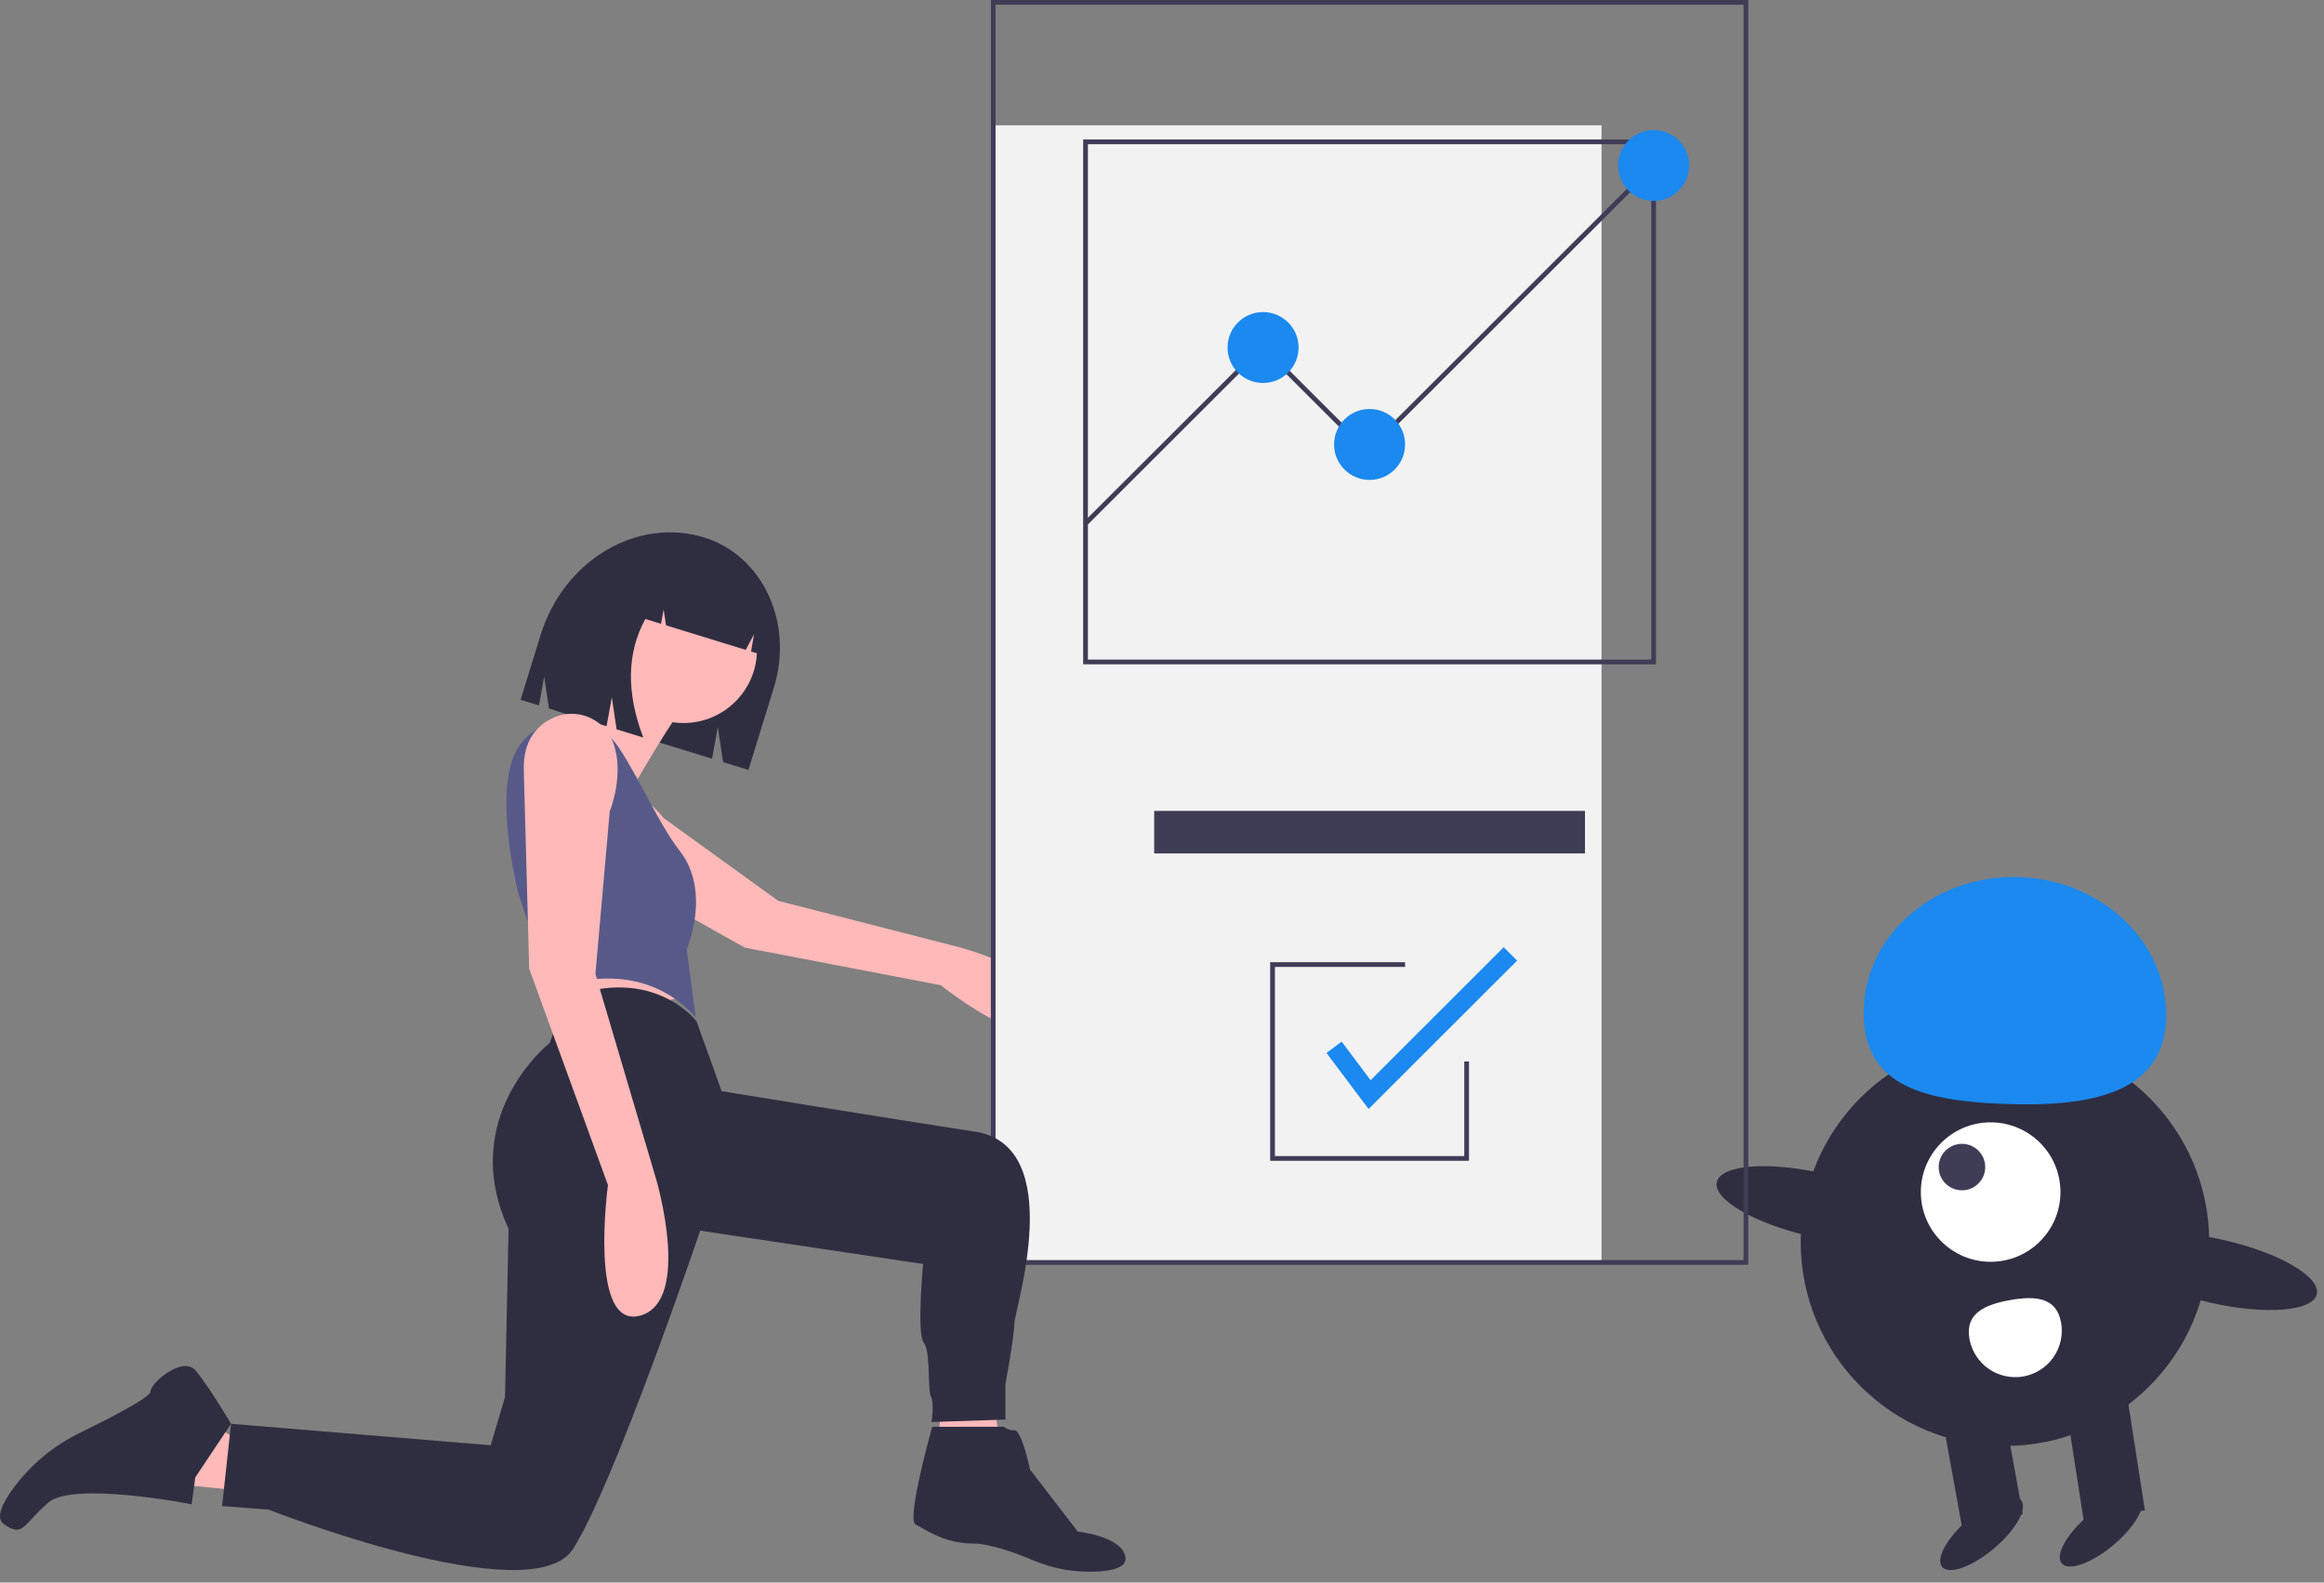
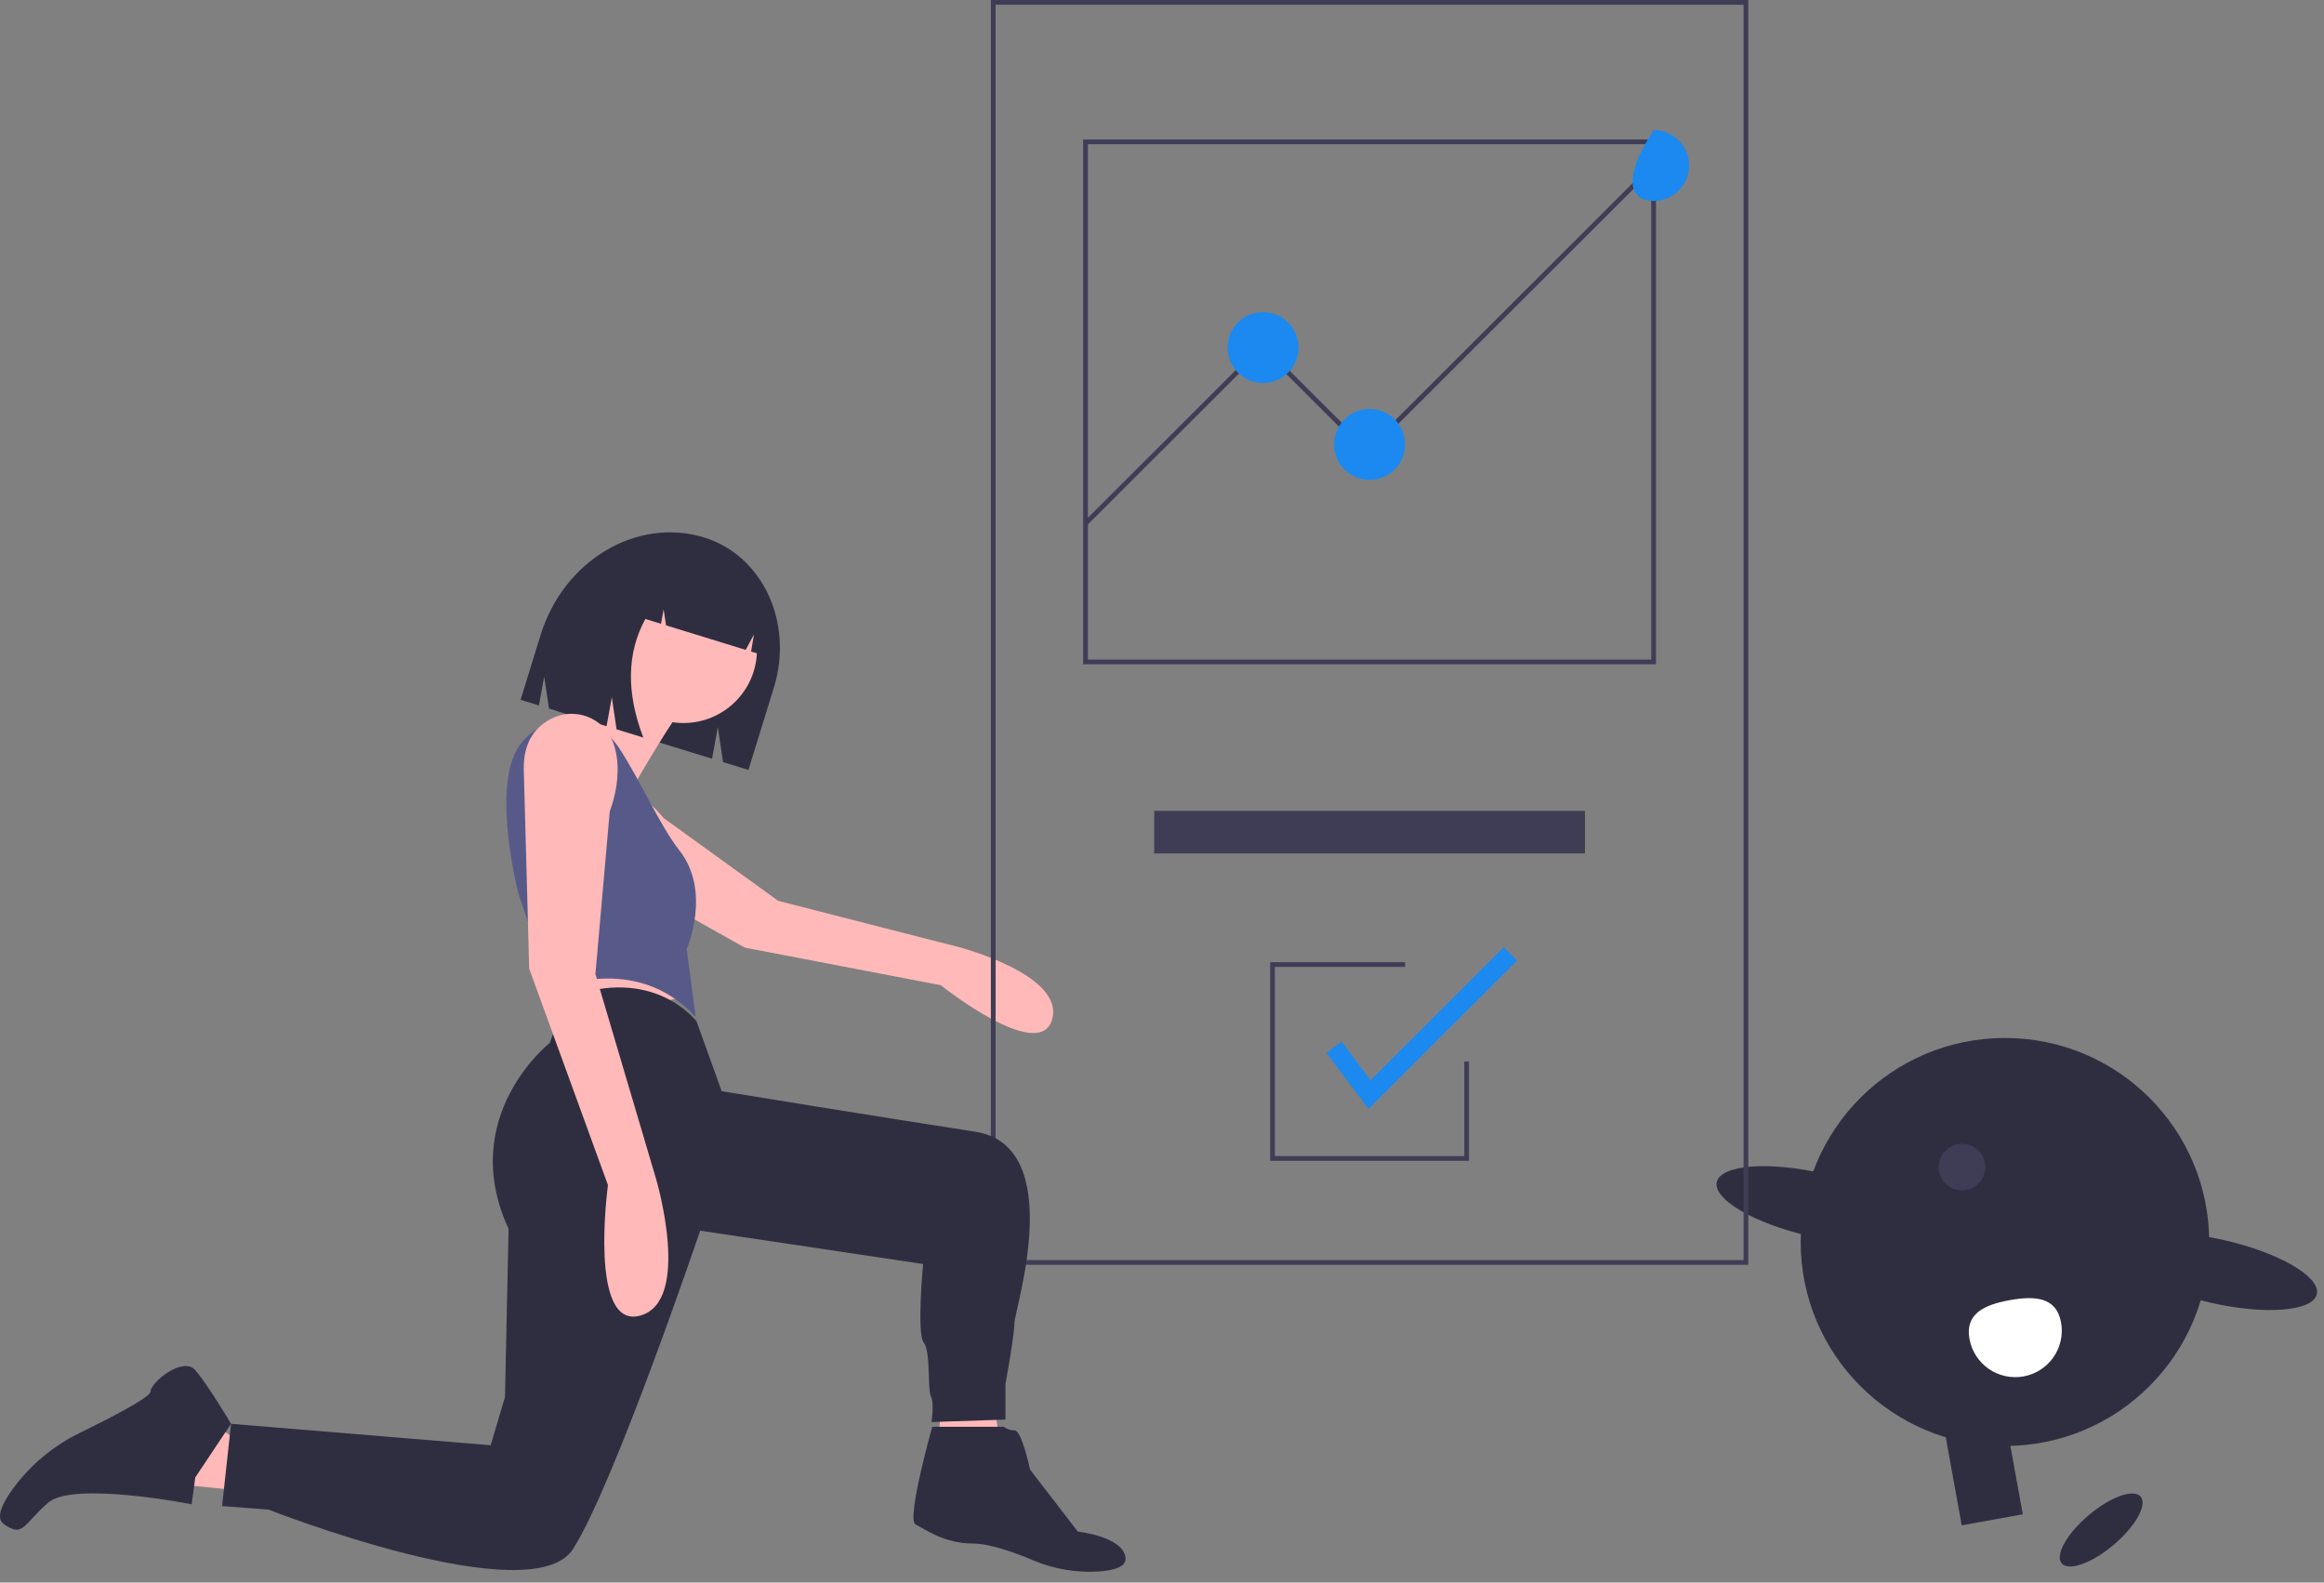
<svg xmlns="http://www.w3.org/2000/svg" width="627" height="427" viewBox="0 0 627 427" fill="none">
  <rect x="0" y="0" width="627" height="427" fill="#808080" stroke="none" />
  <path d="M540.921 390.141C571.356 390.141 596.028 365.497 596.028 335.098C596.028 304.699 571.356 280.056 540.921 280.056C510.487 280.056 485.814 304.699 485.814 335.098C485.814 365.497 510.487 390.141 540.921 390.141Z" fill="#2F2E41" />
-   <path d="M562.205 410.474L578.679 407.495L573.336 373.137L556.862 376.116L562.205 410.474Z" fill="#2F2E41" />
  <path d="M529.258 411.554L545.732 408.575L540.388 379.095L523.915 382.073L529.258 411.554Z" fill="#2F2E41" />
-   <path d="M538.003 417.758C543.883 412.785 547.135 406.967 545.268 404.765C543.401 402.563 537.121 404.809 531.241 409.783C525.361 414.757 522.108 420.574 523.976 422.776C525.843 424.979 532.123 422.732 538.003 417.758Z" fill="#2F2E41" />
  <path d="M570.264 416.802C576.144 411.828 579.396 406.011 577.529 403.809C575.662 401.606 569.381 403.853 563.502 408.827C557.622 413.801 554.369 419.618 556.236 421.82C558.104 424.022 564.384 421.776 570.264 416.802Z" fill="#2F2E41" />
-   <path d="M537.063 340.447C547.465 340.447 555.897 332.024 555.897 321.635C555.897 311.245 547.465 302.823 537.063 302.823C526.662 302.823 518.229 311.245 518.229 321.635C518.229 332.024 526.662 340.447 537.063 340.447Z" fill="white" />
  <path d="M529.323 321.162C532.79 321.162 535.601 318.355 535.601 314.892C535.601 311.428 532.79 308.621 529.323 308.621C525.855 308.621 523.045 311.428 523.045 314.892C523.045 318.355 525.855 321.162 529.323 321.162Z" fill="#3F3D56" />
-   <path d="M584.393 275.218C585.222 254.84 567.638 237.58 545.12 236.667C522.601 235.753 503.675 251.532 502.846 271.909C502.017 292.287 517.671 296.917 540.189 297.831C562.708 298.744 583.564 295.596 584.393 275.218Z" fill="#1B89EF" />
  <path d="M516.894 331.219C517.962 326.568 506.803 320.045 491.97 316.649C477.137 313.253 464.248 314.271 463.18 318.922C462.113 323.573 473.272 330.096 488.105 333.492C502.938 336.888 515.827 335.87 516.894 331.219Z" fill="#2F2E41" />
  <path d="M625.067 349.187C626.135 344.536 614.976 338.013 600.143 334.617C585.31 331.221 572.421 332.239 571.353 336.89C570.286 341.541 581.445 348.064 596.278 351.46C611.111 354.856 624 353.838 625.067 349.187Z" fill="#2F2E41" />
  <path d="M556.056 356.79C556.351 358.411 556.324 360.074 555.975 361.685C555.626 363.295 554.963 364.821 554.023 366.175C553.084 367.53 551.886 368.686 550.499 369.577C549.112 370.469 547.563 371.079 545.939 371.373C544.316 371.666 542.651 371.638 541.039 371.288C539.427 370.938 537.9 370.275 536.544 369.336C535.189 368.396 534.032 367.199 533.14 365.813C532.248 364.427 531.639 362.879 531.346 361.258C530.111 354.442 535.386 352.031 542.21 350.797C549.034 349.563 554.821 349.974 556.056 356.79Z" fill="white" />
  <path d="M254.502 371.56L252.586 396.437L271.106 398.35L266.636 368.371L254.502 371.56Z" fill="#FFB9B9" />
  <path d="M189.978 145.021H189.978C205.764 149.88 214.184 168.004 208.786 185.503L201.927 207.734L195.081 205.627L193.659 196.17L192.109 204.712L148.109 191.169L146.816 182.572L145.407 190.338L140.453 188.813L145.838 171.357C152.05 151.221 171.812 139.43 189.978 145.021Z" fill="#2F2E41" />
  <path d="M165.46 211.749C164.033 211.512 162.573 211.577 161.172 211.938C159.771 212.299 158.462 212.949 157.328 213.846C156.194 214.743 155.261 215.867 154.588 217.146C153.915 218.425 153.517 219.83 153.421 221.272C153.146 225.126 154.478 229.639 160.46 232.981C173.237 240.118 200.945 255.679 200.945 255.679L253.811 265.82C253.811 265.82 280.527 287.113 283.874 275.002C287.221 262.892 258.524 255.498 258.524 255.498L209.956 243.057L179.008 220.698C179.008 220.698 173.337 213.137 165.46 211.749Z" fill="#FFB9B9" />
  <path d="M148.563 261.362L153.877 276.319L185.759 268.599L177.547 257.502L148.563 261.362Z" fill="#FFB9B9" />
  <path d="M63.302 402.011L39.149 399.598L56.056 383.193L68.133 391.396L63.302 402.011Z" fill="#FFB9B9" />
  <path d="M184.394 195.08C195.35 195.08 204.231 186.209 204.231 175.266C204.231 164.323 195.35 155.452 184.394 155.452C173.438 155.452 164.557 164.323 164.557 175.266C164.557 186.209 173.438 195.08 184.394 195.08Z" fill="#FFB9B9" />
  <path d="M168.852 178.372C168.852 178.372 157.741 191.4 151.944 193.33C146.148 195.26 131.656 213.595 138.902 225.657C146.148 237.72 172.716 222.762 172.716 222.762L171.75 210.7C171.75 210.7 182.861 191.4 185.276 189.952C187.691 188.505 168.852 178.372 168.852 178.372Z" fill="#FFB9B9" />
  <path d="M166.92 201.668C159.534 190.56 142.402 192.548 138.153 205.188C138.077 205.413 138.005 205.642 137.936 205.874C134.071 218.902 139.868 241.097 139.868 241.097L148.563 267.152C148.563 267.152 171.267 256.537 187.691 274.389L185.276 256.054C185.276 256.054 192.039 240.614 183.344 229.517C177.81 222.454 172.668 210.311 166.92 201.668Z" fill="#575A89" />
  <path d="M52.675 398.633L51.709 405.87C51.709 405.87 19.826 399.598 13.064 405.388C6.301 411.178 6.301 415.038 0.987 411.178C-1.271 409.538 0.659 405.544 3.624 401.494C8.322 395.139 14.495 390.02 21.612 386.576C29.584 382.677 40.598 377.012 40.598 375.473C40.598 373.061 49.293 365.823 52.675 369.683C56.056 373.543 62.336 384.158 62.336 384.158L52.675 398.633Z" fill="#2F2E41" />
  <path d="M251.52 384.955C251.52 384.955 244.44 410.03 247.014 411.316C249.589 412.602 254.739 416.46 262.463 416.46C267.027 416.46 273.839 418.929 278.649 420.95C284.256 423.342 290.347 424.389 296.432 424.005C300.486 423.726 303.933 422.777 303.66 420.317C303.016 414.531 290.786 413.245 290.786 413.245L277.912 396.528C277.912 396.528 275.659 385.92 273.728 385.92C272.676 385.97 271.643 385.626 270.831 384.955L251.52 384.955Z" fill="#2F2E41" />
  <path d="M179.16 151.248C181.104 149.826 183.351 148.871 185.724 148.457C188.098 148.043 190.535 148.181 192.847 148.86L193.409 149.032C204.228 152.363 209.982 164.841 206.26 176.905V176.905L202.635 175.789L203.423 171.157L201.191 175.344L179.689 168.726L179.05 164.406L178.338 168.31L174.108 167.008C169.113 176.192 168.929 186.856 173.554 199.001L166.348 196.783L165.069 188.143L163.646 195.952L149.91 191.724L152.553 173.569C156.555 160.595 167.496 151.917 179.16 151.248Z" fill="#2F2E41" />
-   <path d="M432.088 33.807H267.965V340.619H432.088V33.807Z" fill="#F2F2F2" />
  <path d="M471.681 341.256H267.327V0H471.681V341.256ZM268.604 339.981H470.404V1.276H268.604V339.981Z" fill="#3F3D56" />
  <path d="M446.776 179.239H292.232V37.634H446.776V179.239ZM293.51 177.964H445.498V38.91H293.51V177.964Z" fill="#3F3D56" />
  <path d="M293.322 141.694L292.419 140.792L340.585 92.683L368.865 120.93L445.366 44.518L446.269 45.42L368.865 122.734L340.585 94.487L293.322 141.694Z" fill="#3F3D56" />
  <path d="M340.767 103.334C346.057 103.334 350.346 99.05 350.346 93.766C350.346 88.482 346.057 84.198 340.767 84.198C335.476 84.198 331.187 88.482 331.187 93.766C331.187 99.05 335.476 103.334 340.767 103.334Z" fill="#1B89EF" />
  <path d="M369.504 129.486C374.794 129.486 379.083 125.202 379.083 119.918C379.083 114.634 374.794 110.35 369.504 110.35C364.214 110.35 359.925 114.634 359.925 119.918C359.925 125.202 364.214 129.486 369.504 129.486Z" fill="#1B89EF" />
-   <path d="M446.137 54.218C451.427 54.218 455.716 49.935 455.716 44.65C455.716 39.366 451.427 35.082 446.137 35.082C440.847 35.082 436.558 39.366 436.558 44.65C436.558 49.935 440.847 54.218 446.137 54.218Z" fill="#1B89EF" />
+   <path d="M446.137 54.218C451.427 54.218 455.716 49.935 455.716 44.65C455.716 39.366 451.427 35.082 446.137 35.082C436.558 49.935 440.847 54.218 446.137 54.218Z" fill="#1B89EF" />
  <path d="M427.617 218.787H311.391V230.268H427.617V218.787Z" fill="#3F3D56" />
  <path d="M396.325 313.19H342.682V259.61H379.083V260.886H343.96V311.915H395.048V286.4H396.325V313.19Z" fill="#3F3D56" />
  <path d="M369.227 299.215L357.881 284.104L361.968 281.042L369.78 291.446L405.695 255.574L409.307 259.181L369.227 299.215Z" fill="#1B89EF" />
  <path d="M187.933 275.596C187.933 275.596 176.339 260.156 152.669 269.323L148.321 281.386C148.321 281.386 123.202 301.168 137.211 331.566L136.245 376.921L132.38 389.948L62.336 384.158L59.921 406.353L72.481 407.318C72.481 407.318 143.491 435.303 154.601 417.933C165.712 400.563 188.899 332.048 188.899 332.048L249.044 341.044C249.044 341.044 247.284 359.845 249.216 362.257C251.148 364.67 250.182 374.802 251.148 376.732C252.114 378.662 251.309 383.68 251.309 383.68L271.265 383.021V373.371C271.265 373.371 273.68 360.344 273.68 356.966C273.68 353.589 288.172 309.199 263.053 305.339C237.934 301.479 194.696 294.413 194.696 294.413L187.933 275.596Z" fill="#2F2E41" />
  <path d="M165.363 200.178C164.753 198.624 163.823 197.215 162.635 196.042C161.446 194.868 160.025 193.956 158.462 193.364C156.899 192.772 155.23 192.514 153.561 192.605C151.893 192.696 150.262 193.135 148.773 193.894C144.783 195.905 141.091 199.898 141.317 207.805C141.8 224.692 142.766 261.362 142.766 261.362L164.021 319.744C164.021 319.744 158.707 358.827 172.716 354.967C186.725 351.107 177.064 318.297 177.064 318.297L160.64 262.809L164.504 218.902C164.504 218.902 168.652 208.804 165.363 200.178Z" fill="#FFB9B9" />
</svg>